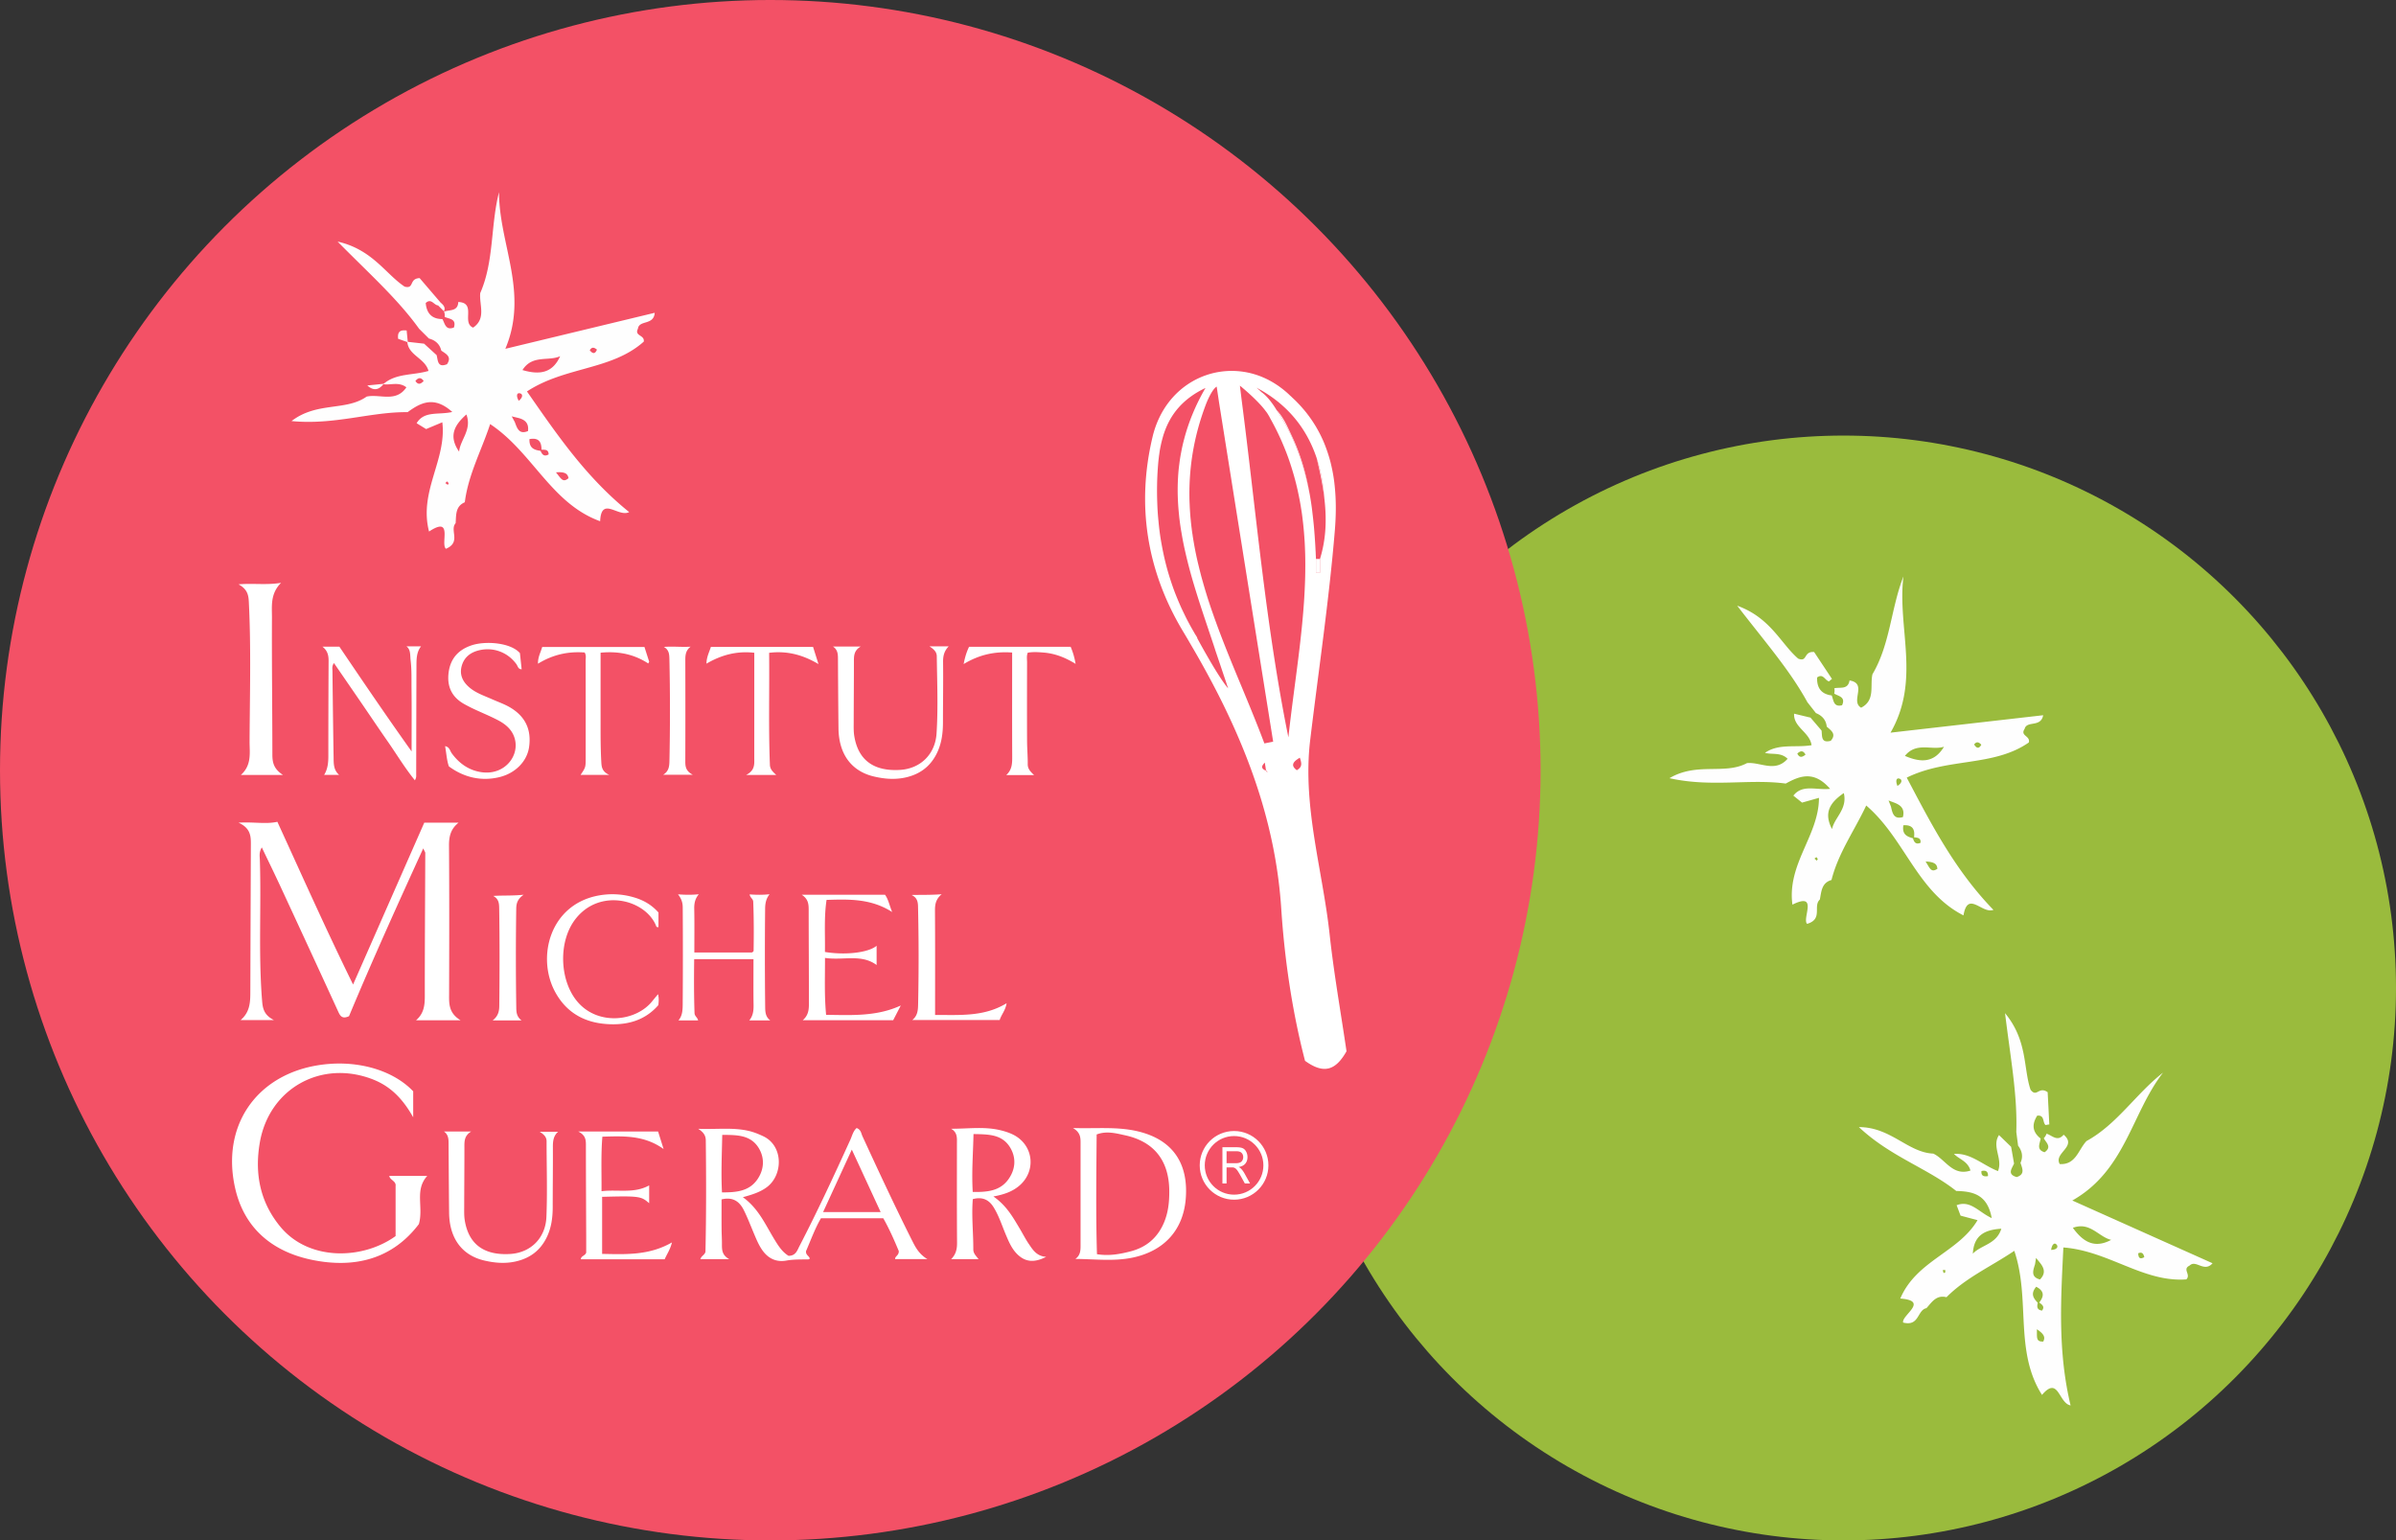
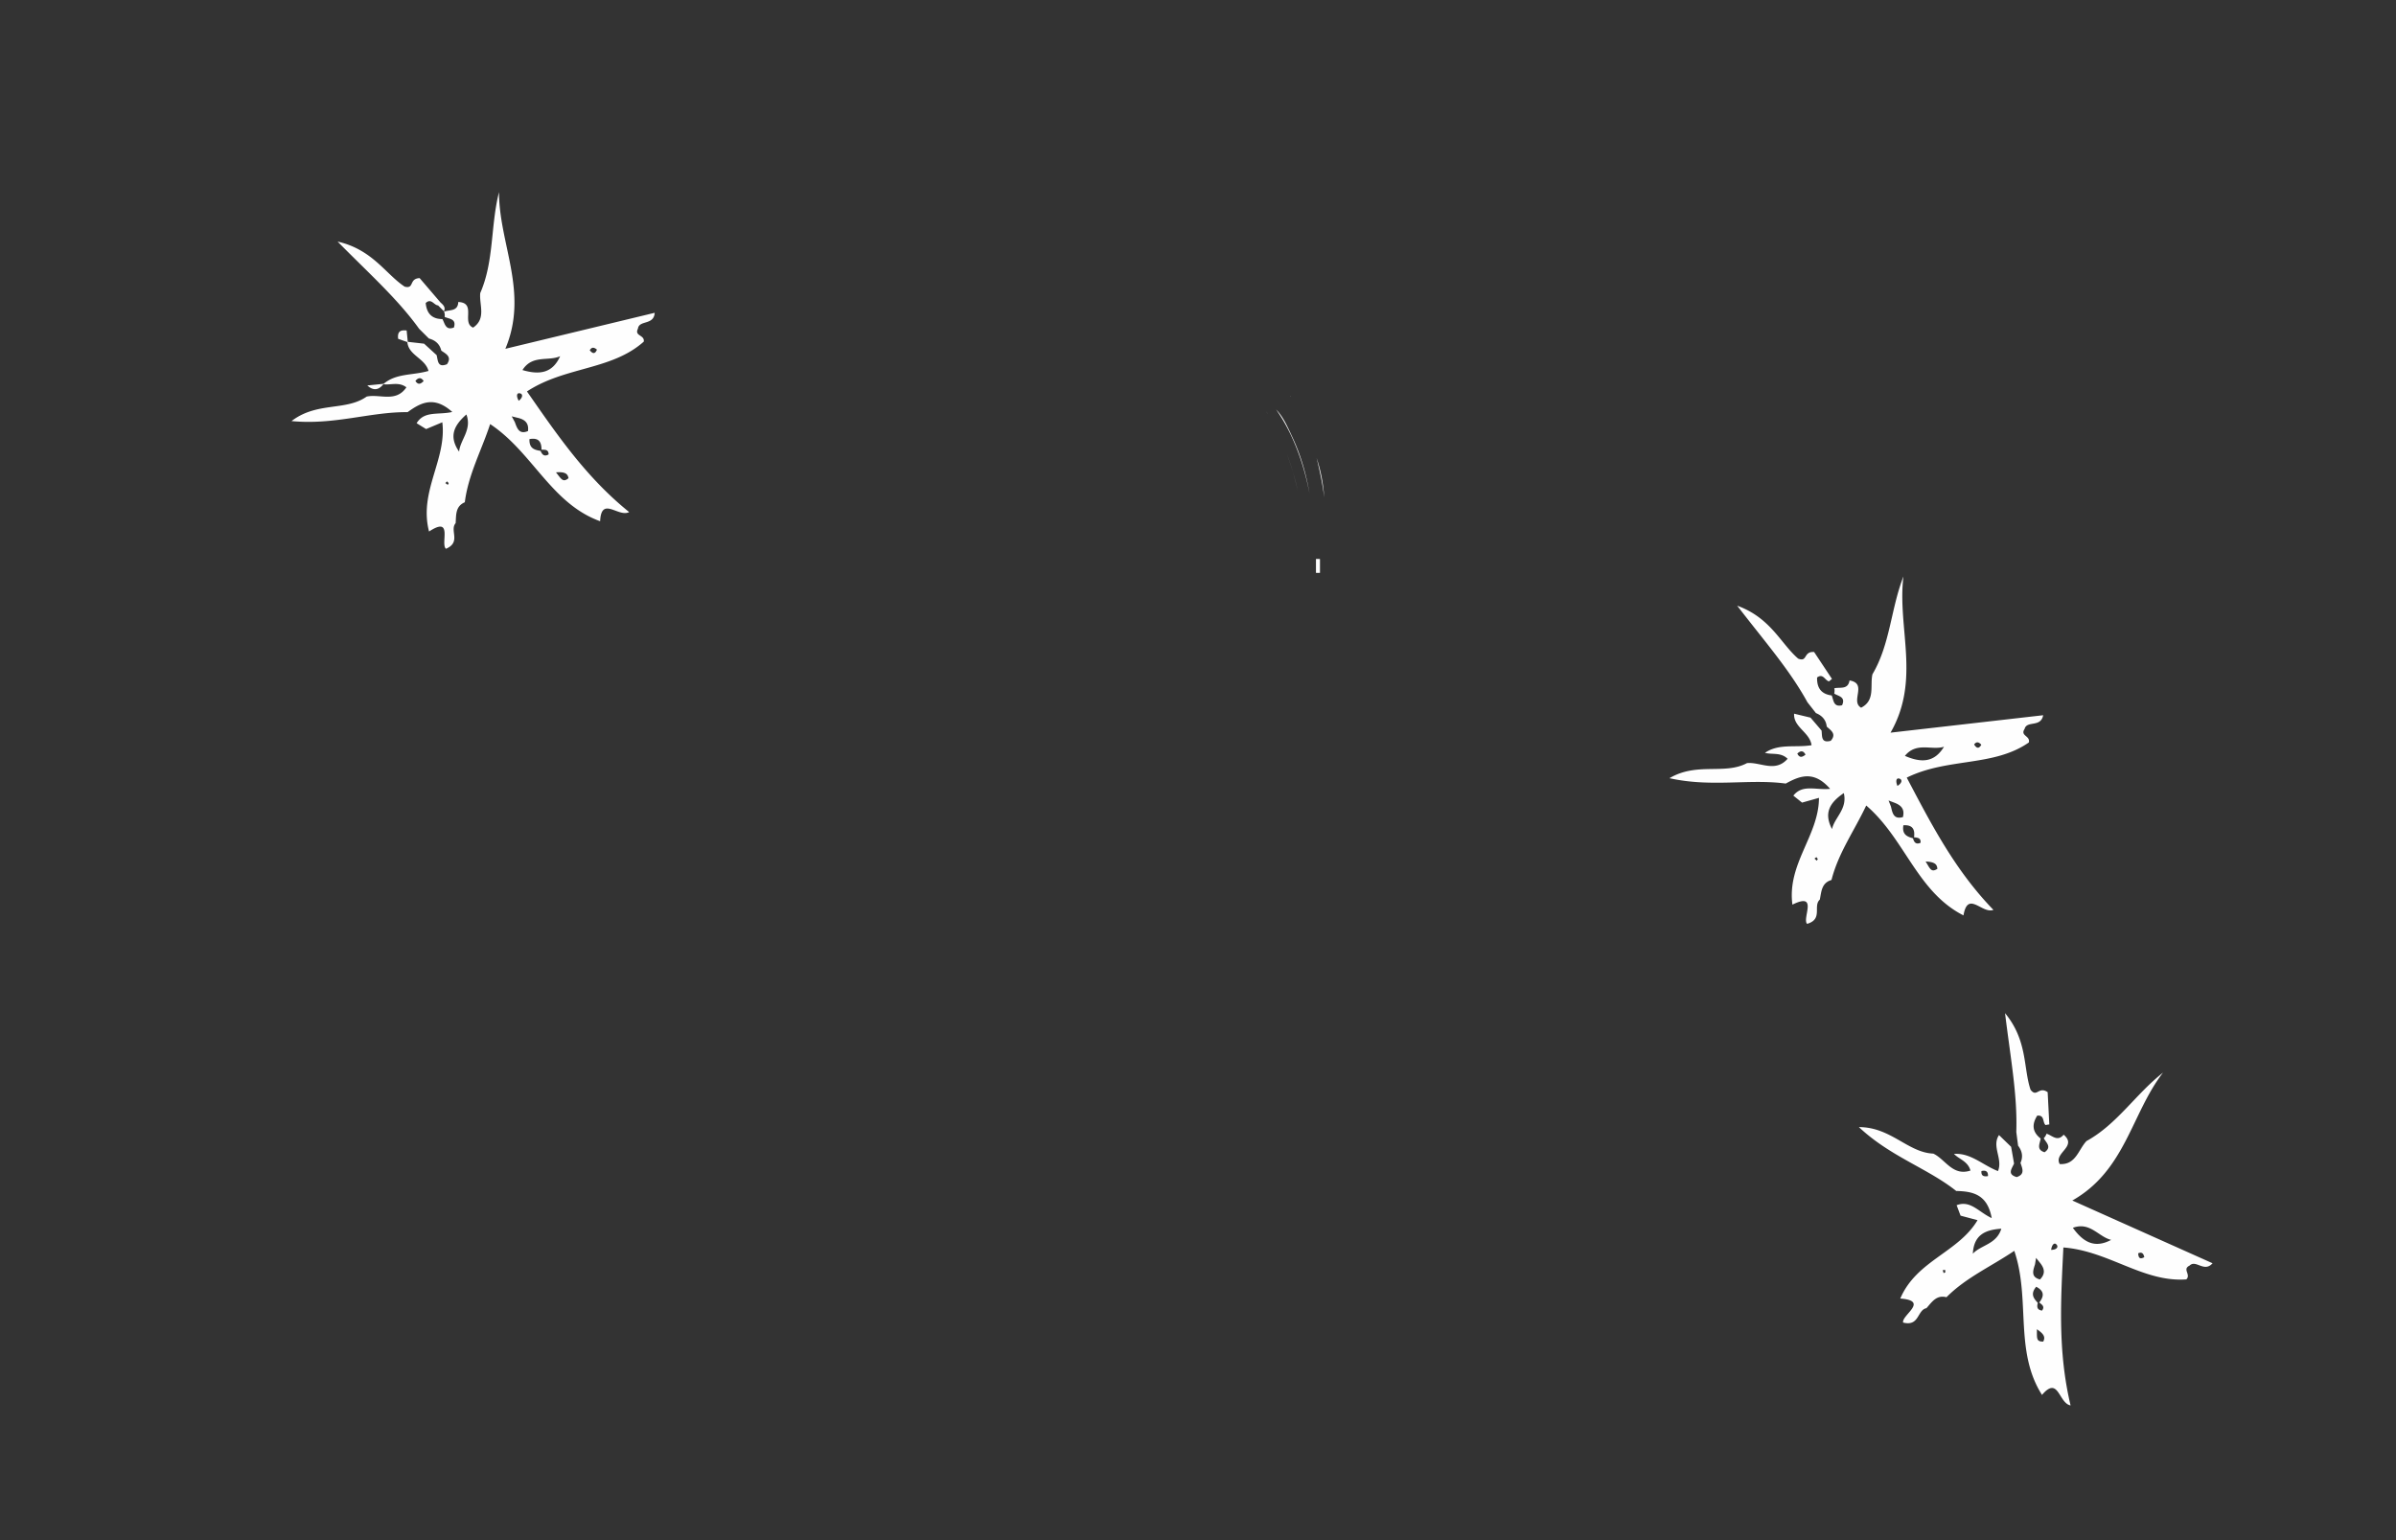
<svg xmlns="http://www.w3.org/2000/svg" viewBox="0 0 600 385.785">
  <rect x="0" y="0" width="600" height="385.785" fill="#333333" stroke="none" />
-   <circle cx="461.65" cy="247.435" r="138.35" fill="#9abb3d" />
-   <circle cx="192.893" cy="192.893" r="192.893" fill="#f35166" />
-   <path d="M332.964 234.036c-1.757-16.203-6.845-32.088-4.876-48.639 2.104-17.52 4.724-34.98 6.178-52.546.318-3.846.348-7.677-.06-11.372-.031-.227-.046-.454-.076-.682a38.421 38.421 0 0 0-.697-3.982c-.06-.288-.136-.576-.197-.863a38.638 38.638 0 0 0-1.453-4.513 24.479 24.479 0 0 0-.743-1.726 29.191 29.191 0 0 0-1.318-2.529c-.15-.272-.317-.56-.498-.833a27.525 27.525 0 0 0-1.075-1.62c-.182-.258-.379-.53-.576-.788-.394-.53-.818-1.06-1.257-1.56a17.494 17.494 0 0 0-.515-.59c-.273-.318-.575-.62-.863-.924-.242-.257-.485-.5-.742-.741l-.772-.728v-.015c-.03-.03-.091-.075-.152-.12l-.03-.016v-.015l-.075-.076h-.016c-.045-.06-.09-.09-.121-.12-.03-.046-.06-.061-.06-.061a22.242 22.242 0 0 0-2.469-2.06c-.273-.212-.56-.409-.848-.59a21.071 21.071 0 0 0-3.543-1.893 11.831 11.831 0 0 0-.94-.364 11.645 11.645 0 0 0-.953-.318c-10.676-3.24-22.548 2.802-25.607 15.703-4.028 16.976-1.499 33.466 7.662 48.7a183.55 183.55 0 0 1 1.924 3.27 234.078 234.078 0 0 1 6.875 12.509c8.464 16.687 14.521 34.223 15.778 53.681.848 12.902 2.802 25.955 5.952 38.054 4.648 3.377 7.647 2.484 10.388-2.392-1.363-9.328-3.135-19.247-4.225-29.241zM314.777 97.175c.03 0 .061.015.076.045.242.106.484.242.727.394a.724.724 0 0 1 .151.075c7.647 4.377 11.827 10.585 13.977 17.02 1.106 3.302 1.68 6.664 1.908 9.859v.06c.62 5.089.53 10.177-1.075 15.37v3.468h-1v-3.604c-.03-.53-.06-1.075-.075-1.605-.015-.151-.015-.287-.03-.439a101.168 101.168 0 0 0-.183-3.059 24.739 24.739 0 0 0-.075-1.03 82.558 82.558 0 0 0-.166-2.029c-.106-1.12-.227-2.226-.364-3.331-.091-.909-.227-1.817-.363-2.726-.107-.666-.212-1.332-.334-1.999 0-.015 0-.03-.015-.045-1.923-9.888-5.27-16.536-8.131-20.685 0 0 0-.016-.016-.03-.015-.016-.03-.046-.06-.091a3.59 3.59 0 0 0-.182-.258l.091.09c-.5-.832-2.03-3.225-3.74-4.42a17.341 17.341 0 0 0-1.272-1.121c.045.03.106.06.151.09zm-11.948 68.037c-.015-.015-.015-.046-.03-.061a187.04 187.04 0 0 1-3.028-5.391.205.205 0 0 1 .06-.045 40.212 40.212 0 0 0-.651-1.045c-.06-.121-.106-.197-.121-.227-.015-.015-.015-.03-.015-.03a57.835 57.835 0 0 1-1.393-2.484 49.455 49.455 0 0 1-1.197-2.378 48.23 48.23 0 0 1-1.105-2.392 94.675 94.675 0 0 1-.757-1.817c-.5-1.227-.94-2.453-1.348-3.695-.197-.621-.409-1.242-.59-1.863-.212-.681-.394-1.363-.576-2.044-.257-.984-.5-1.984-.711-2.998a73.55 73.55 0 0 1-.5-2.544 62.398 62.398 0 0 1-.757-5.618 63.547 63.547 0 0 1-.318-4.846 80.717 80.717 0 0 1 .15-8.54c.046-.606.091-1.212.152-1.803.03-.257.06-.53.091-.787.03-.273.06-.53.106-.787.09-.742.212-1.484.379-2.211.06-.349.15-.712.242-1.076.076-.317.166-.65.257-.969.107-.378.212-.757.348-1.12 1.56-4.573 4.559-8.526 10.359-11.282-2.53 4.362-4.256 8.647-5.361 12.872a39.944 39.944 0 0 0-.727 3.24 40.009 40.009 0 0 0-.47 2.953 43.045 43.045 0 0 0-.317 3.377c-.061 1.045-.091 2.09-.091 3.135 0 1.893.105 3.785.287 5.678.061.651.122 1.303.213 1.954a50.3 50.3 0 0 0 .454 3.028c.242 1.484.53 2.968.863 4.437a120.61 120.61 0 0 0 2.165 8.283c1.15 3.877 2.438 7.723 3.74 11.585v.015c.016.03.031.075.046.136.015.045.03.121.06.197l.091.227h-.015c.046.121.09.242.137.379.075.242.166.515.272.817.106.303.212.636.333 1 .227.651.47 1.393.727 2.18.016.076.03.137.06.212 1.439 4.24 3.211 9.54 3.211 9.54-1.303-1.514-3.105-4.421-4.725-7.192zm14.386 28.074c-.045-.045-.09-.075-.151-.12-.015-.046-.015-.107-.03-.152l-.092-.046a2.408 2.408 0 0 1-.393-.196 1.648 1.648 0 0 1-.303-.243.39.39 0 0 1-.106-.166.524.524 0 0 1-.06-.137c-.016-.045-.016-.09-.016-.136 0-.151.046-.303.152-.484.06-.091.12-.182.212-.288.09-.106.182-.212.303-.333.06.409.12.787.181 1.15.046.288.076.576.121.864v.015h.016c.045.015.075.03.121.045.12.167.242.318.287.394-.045-.03-.136-.091-.242-.167zm-.59-7.102c-1.757-4.679-3.68-9.328-5.604-13.977-1.968-4.709-3.922-9.434-5.708-14.173-.257-.697-.53-1.408-.773-2.105a67.34 67.34 0 0 1-.666-1.848 94.65 94.65 0 0 1-1-2.922 71.944 71.944 0 0 1-.817-2.56 92.29 92.29 0 0 1-.802-2.725c-.213-.742-.424-1.469-.606-2.21-.152-.591-.303-1.167-.44-1.757a81.238 81.238 0 0 1-1.302-6.27 38.298 38.298 0 0 1-.287-1.832c-.092-.5-.152-1-.212-1.514a46.819 46.819 0 0 1-.227-2.044 53.086 53.086 0 0 1-.182-2.211c-.03-.47-.06-.94-.076-1.408l-.045-.97c-.243-7.844.893-15.93 4.089-24.35 0 0 1.393-3.725 2.71-4.482l.59 3.937c4.513 28.333 9.025 56.65 13.553 84.982-.726.152-1.469.288-2.196.44zm8.117 6.709c-1.56-1.166-1.046-2.075.757-3.135.499 1.454.636 2.332-.757 3.135zm-2.105-8.223c-5.68-28-8.072-56.407-11.691-84.376l-.454-3.71s1.393 1.12 3.013 2.635l.015.015a39.535 39.535 0 0 1 2.105 2.12l.015.015c.515.56.984 1.136 1.393 1.696.106.121.197.257.288.394a7.03 7.03 0 0 0-.257-.47c.12.197.242.41.348.606a.98.98 0 0 1 .106.167l.136.227c.076.12.136.227.197.333.06.106.106.197.152.303a63.595 63.595 0 0 1 2.528 4.952c.258.545.5 1.105.727 1.65.348.818.682 1.65 1 2.484a56.256 56.256 0 0 1 1.529 4.588c.47 1.53.863 3.074 1.196 4.618.167.773.318 1.53.47 2.287.06.333.121.681.182 1.03.06.333.121.666.166 1 .045.241.076.499.121.741.106.636.182 1.272.258 1.908.196 1.56.348 3.12.454 4.68.06.772.106 1.559.136 2.346.03.712.061 1.424.076 2.15.348 15.053-2.56 30.377-4.21 45.611zM82.286 165.526c-.042 7.94-.064 15.88-.063 23.819 0 1.693-.16 3.3-1.06 4.724h3.758c-1.435-1.253-1.359-2.884-1.384-4.431-.117-7.185-.206-14.371-.286-21.557-.007-.605-.174-1.293.381-2.02 2.27 3.3 4.506 6.546 6.735 9.8 2.25 3.284 4.472 6.6 6.743 9.86 2.232 3.202 4.284 6.633 6.786 9.7.411-.723.326-1.12.327-1.514.015-9.013.031-18.026.066-27.039.006-1.747-.013-3.527 1.142-4.99h-3.646c1.106.807.889 2.24 1.042 3.51.289 2.382.197 4.784.226 7.174.062 5.077.019 10.157.019 15.63-6.296-8.844-12.234-17.586-18.09-26.246h-4.244c1.289.99 1.555 2.171 1.548 3.58zm38.346 27.871c-3.165-.44-5.64-2.166-7.525-4.767-.437-.604-.534-1.57-1.646-1.762.325 1.785.41 3.513.944 5.062 3.88 2.87 8.298 3.78 12.736 2.675 3.929-.977 6.84-3.937 7.35-7.494.617-4.29-.876-7.595-4.61-9.855-1.484-.898-3.122-1.453-4.696-2.153-1.876-.833-3.856-1.48-5.483-2.806-1.735-1.414-2.69-3.187-2.099-5.44.575-2.19 2.161-3.457 4.324-3.985 3.606-.88 7.217.48 9.388 3.46.357.491.444 1.308 1.315 1.28l-.431-4.038c-2.317-2.659-8.623-3.108-12.07-1.968-3.267 1.08-5.286 3.24-5.77 6.713-.5 3.59.777 6.307 3.986 8.06.794.433 1.6.85 2.42 1.232 1.94.906 3.926 1.717 5.825 2.698 1.864.961 3.502 2.251 4.211 4.339 1.533 4.51-2.37 9.556-8.169 8.75zm89.21-28.122c.03 5.703.068 11.407.13 17.11.069 6.427 3.196 10.747 8.88 12.084 2.576.606 5.191.835 7.86.253 3.54-.774 6.15-2.66 7.795-5.88 1.271-2.49 1.627-5.163 1.626-7.922 0-5.044.092-10.089.03-15.132-.019-1.48.264-2.758 1.41-3.915h-4.817c1.258.822 1.818 1.479 1.83 2.48.083 6.447.358 12.907-.057 19.34-.335 5.212-4.026 8.797-9.1 9.119-6.404.406-10.508-2.252-11.509-8.522-.181-1.134-.14-2.31-.138-3.465.008-4.962.055-9.923.054-14.884 0-1.49-.112-2.98 1.703-4.019h-6.95c1.3.848 1.245 2.099 1.252 3.353zm-63.434-1.862c.441.735.248 1.41.25 2.047.016 8.1.013 16.201.009 24.302-.002 2.418-.01 2.418-1.28 4.301h7.176c-1.843-.844-1.918-2.022-1.99-3.298-.214-3.795-.173-7.59-.176-11.387-.005-5.277-.001-10.555-.001-15.915 4.356-.427 8.308.33 11.932 2.693l.24-.43-1.183-3.692h-25.612c-.371 1.345-1.096 2.528-1.049 4.186 3.77-2.319 7.622-3.118 11.684-2.807zm42.48.067c0 8.904.003 17.58-.004 26.254-.002 1.55.252 3.189-2.034 4.343h7.532c-.865-.796-1.539-1.416-1.583-2.541-.371-9.326-.091-18.651-.192-28.042 4.361-.544 8.304.421 12.354 2.819l-1.35-4.29h-25.596c-.422 1.332-1.084 2.537-1.105 4.185 3.855-2.259 7.724-3.209 11.977-2.728zm64.57-.059v2.4c0 7.853-.02 15.706.015 23.558.007 1.703.02 3.357-1.496 4.736h6.983c-.895-.836-1.606-1.547-1.596-2.72.015-1.977-.162-3.954-.17-5.93-.024-6.53-.016-13.06 0-19.59.001-.795-.16-1.617.175-2.41 1.367-.249 2.687-.138 3.994-.034 2.792.223 5.36 1.211 7.99 2.835-.306-1.754-.717-3.034-1.239-4.279h-25.451c-.595 1.262-1.018 2.554-1.348 4.319 3.882-2.333 7.732-3.207 12.142-2.885zm-87.386 30.613h7.42c-1.783-.927-1.885-2.099-1.88-3.386.028-8.418.025-16.836.003-25.255-.004-1.279.06-2.474 1.327-3.438-2.242.152-4.409-.129-6.701.065 1.302.724 1.361 1.838 1.388 3.032.189 8.498.187 16.995.011 25.493-.028 1.366-.133 2.6-1.568 3.489zM62.31 150.712c.586 11.645.246 23.297.188 34.943-.014 2.79.61 5.958-2.187 8.43h10.56c-2.439-1.569-2.662-3.288-2.664-5.192-.01-11.407-.155-22.814-.105-34.22.012-2.878-.459-5.959 2.283-8.705-3.7.598-6.8.066-10.652.371 2.246 1.23 2.494 2.723 2.577 4.373zm.511 61.112c-.047 12.077-.097 24.155-.132 36.233-.008 2.66.042 5.32-2.445 7.42h8.374c-2.687-1.34-2.853-3.163-3.006-5.112-.917-11.673-.158-23.37-.54-35.049-.028-.873-.248-1.84.49-3.091 1.672 3.497 3.17 6.554 4.602 9.64 4.798 10.348 9.587 20.701 14.342 31.07.563 1.228.959 2.461 2.895 1.56 5.81-13.923 12.088-27.815 18.589-42.028.33.735.507.945.506 1.154-.04 11.949-.127 23.897-.117 35.845.002 2.252-.195 4.334-2.198 6.056h11.158c-3.081-1.868-2.88-4.288-2.874-6.712.036-12.33.063-24.661-.025-36.991-.016-2.234.35-4.161 2.394-5.789h-8.588l-17.827 40.533c-6.805-13.824-12.755-27.23-18.96-40.75-2.943.647-5.824-.013-9.726.218 3.216 1.455 3.097 3.641 3.088 5.793zm111.015 28.39h14.852c0 3.94-.041 7.729.02 11.515.024 1.448-.159 2.713-1.074 3.822h5.259c-1.23-.908-1.264-2.153-1.28-3.463a1164.71 1164.71 0 0 1-.012-24.467c.013-1.36.217-2.53 1.11-3.664-1.824.186-3.388.155-4.983.036.102.836.819 1.032.894 1.809.163 4.172.162 8.349.092 12.366-.286.447-.54.38-.773.38-4.633.005-9.267.004-14.066.004 0-3.836.05-7.382-.024-10.922-.03-1.394.2-2.55 1.137-3.669-1.83.175-3.394.157-5.207.015.802 1.018 1.178 1.952 1.186 3.263a1748.5 1748.5 0 0 1-.006 24.231c-.012 1.499-.063 2.904-1.063 4.076h4.922c-.169-.752-.827-1.004-.895-1.786-.157-4.494-.148-8.991-.089-13.546zm49.832 15.289l1.906-3.684c-6.107 2.809-12.42 2.409-18.702 2.338-.461-4.887-.263-9.437-.277-14.254 4.538.685 9.098-1.066 12.924 1.779v-4.821c-2.039 1.73-7.81 2.402-12.942 1.55.08-4.28-.252-8.596.406-13.039 5.637-.175 11.129-.357 16.43 3.04-.734-1.822-.946-3.162-1.788-4.332h-20.86c1.682 1.084 1.743 2.419 1.743 3.823 0 7.513.064 15.026.054 22.54-.002 1.754.19 3.587-1.54 5.06h22.646zm-58.803-3.78c.088-.875.174-1.696-.082-2.74-.572.692-1.008 1.204-1.427 1.732-3.999 5.043-13.317 6.222-18.543.4-4.723-5.26-5.133-15.283-.69-20.97 6.006-7.688 17.099-4.967 20.032 1.38.13.282.173.815.739.652v-3.643c-1.75-1.975-3.785-3.087-6.02-3.758a18.957 18.957 0 0 0-8.823-.531c-12.393 2.174-15.733 15.528-11.04 24.165 3.093 5.696 8.088 7.957 13.974 8.106 4.492.114 8.667-1.094 11.88-4.793zm69.27-23.558c-.01-1.527.122-2.93 1.68-4.21-2.693.208-4.986.138-7.542.187 1.371.647 1.59 1.666 1.617 2.843.186 8.231.193 16.461.018 24.693-.03 1.44-.177 2.748-1.447 3.772h21.871c.451-1.383 1.47-2.434 1.733-4.193-5.645 3.429-11.663 2.914-17.904 2.934 0-8.93.028-17.478-.026-26.026zm-103.006-4.085c-2.84.293-5.16.134-7.617.299 1.463.794 1.477 1.971 1.496 3.208.126 8.11.108 16.218.022 24.328-.015 1.395-.299 2.58-1.652 3.633h7.22c-1.2-.92-1.294-1.977-1.312-3.156a830.42 830.42 0 0 1-.011-24.802c.018-1.316.293-2.426 1.854-3.51zm97.31 86.678c-4.338-8.642-8.416-17.408-12.462-26.19-.33-.716-.365-1.671-1.46-2.061-.882.76-1.126 1.945-1.59 2.965-4.073 8.955-8.21 17.88-12.734 26.618-.549 1.06-.926 2.423-2.721 2.42-1.593-.954-2.605-2.567-3.606-4.212-2.228-3.664-3.96-7.688-7.841-10.47 2.285-.626 4.249-1.224 5.953-2.472 4.149-3.037 4.252-10.386-.844-12.792-1.21-.572-2.424-1.062-3.73-1.358-3.96-.898-7.956-.324-12.572-.508 1.437.912 1.897 1.754 1.91 2.93.108 9.28.12 18.557-.082 27.832-.127.807-1.06 1.06-1.275 1.893h7.244c-1.912-1.027-1.846-2.454-1.844-3.88.002-1.253-.082-2.506-.09-3.759-.016-2.48-.005-4.96-.005-7.33 2.882-.704 4.52.569 5.577 2.695.962 1.936 1.736 3.967 2.578 5.963.585 1.384 1.158 2.77 2.023 4.013 1.476 2.12 3.492 3.103 6.046 2.646 1.833-.329 3.66-.27 5.496-.292.121-.002.241-.114.378-.183-.122-.685-1.049-.885-.945-1.89 1.166-2.673 2.223-5.644 3.736-8.231h15.609c1.576 2.784 2.821 5.67 3.88 8.207.054 1.149-.98 1.275-.913 2.017h8.078c-2.054-1.214-2.938-2.867-3.793-4.57zm-47.643-12.13c-.253-4.884-.023-9.577.066-14.41 3.584.034 7.138-.059 9.176 3.366 1.511 2.54 1.289 5.387-.388 7.803-2.081 2.998-5.337 3.25-8.854 3.24zm25.325 4.918a941965.8 941965.8 0 0 0 7.189-15.638l7.22 15.638h-14.41zm78.782-20.219c-5.17-1.22-10.373-.642-16.214-.82 1.764 1.033 1.904 2.255 1.904 3.533-.001 8.68 0 17.361-.002 26.041 0 1.195-.098 2.36-1.3 3.206 4.828.03 9.536.649 14.22-.305 7.831-1.593 12.71-6.753 13.406-14.581.74-8.33-2.625-14.857-12.014-17.074zm6.522 22.994c-1.622 3.736-4.41 6.066-8.315 7.075-2.68.692-5.388 1.195-8.409.706-.297-9.99-.16-19.903-.081-29.981 2.456-.956 4.87-.289 7.166.215 7.276 1.596 10.952 6.386 11.02 13.855.025 2.809-.248 5.52-1.38 8.13zm-33.809 5.196c-.843-1.249-1.526-2.604-2.302-3.9-1.681-2.809-3.268-5.694-6.547-7.97 2.646-.487 4.602-1.184 6.268-2.517 4.541-3.634 3.895-10.323-1.282-12.943-1.115-.564-2.317-.925-3.557-1.202-3.91-.872-7.843-.28-12.029-.3 1.674.948 1.463 2.427 1.463 3.84 0 8.241-.03 16.483.031 24.724.012 1.555-.276 2.91-1.486 4.1h6.875c-.62-.826-1.323-1.416-1.318-2.457.017-4.172-.47-8.342-.126-12.58 2.33-.62 3.997.072 5.215 2.045 1.334 2.16 2.088 4.57 3.064 6.884.75 1.783 1.5 3.565 2.933 4.942 1.946 1.87 4.164 2.121 7.154.585-2.376-.158-3.347-1.758-4.356-3.251zm-14.026-13.005c-.302-5.057.1-9.71.19-14.5 3.612.095 7.18-.04 9.232 3.464 1.534 2.618 1.241 5.43-.47 7.844-2.126 2.997-5.394 3.256-8.952 3.192zm-146.112-4.01c.183 1.063 1.763 1.268 1.587 2.528v12.536c-8.196 5.925-21.684 6.315-28.836-2.31-5.115-6.17-6.5-13.334-5.171-21.086 2.325-13.568 15.36-20.822 28.198-15.89 4.483 1.722 7.568 4.832 10.216 9.54v-6.513c-5.277-5.544-14.849-8.2-24.621-6.386-14.883 2.764-23.455 15.237-19.964 30.653 2.284 10.084 9.367 15.92 19.259 17.95 10.731 2.204 20.134-.246 26.746-8.956 1.217-4.27-1.137-8.507 2.091-12.066h-9.505zm53.304 19.524v-14.29c9.446-.254 9.792-.123 11.779 1.599v-4.466c-3.786 2.116-7.848.953-11.931 1.46.038-4.698-.159-9.102.213-13.655 5.311-.16 10.446-.41 15.329 3.087l-1.374-4.387h-20.005c1.835.902 1.929 2.078 1.929 3.36 0 7.67.045 15.34.073 23.011.005 1.314 0 2.629 0 3.943-.211.802-1.391.883-1.323 1.684h20.975c.58-1.34 1.402-2.455 1.819-4.217-5.76 3.31-11.61 2.978-17.484 2.871zm-13.908-28.197c0 6.313.215 12.634-.042 18.936-.216 5.294-3.92 8.958-9.047 9.28-6.378.399-10.418-2.26-11.407-8.463-.179-1.124-.137-2.29-.135-3.436.008-4.92.058-9.84.052-14.76-.002-1.482-.08-2.946 1.707-4.012h-6.824c1.231.876 1.148 2.13 1.156 3.37.034 5.656.068 11.312.13 16.968.07 6.369 3.18 10.658 8.817 11.977 2.554.598 5.148.83 7.795.247 3.508-.772 6.096-2.642 7.725-5.838 1.26-2.47 1.61-5.122 1.608-7.858-.002-4.92.067-9.84.042-14.76-.008-1.506.049-2.937 1.297-4.034h-4.582c1.156.732 1.708 1.39 1.708 2.383zm173.933 6.884c-.143-.148-.351-.299-.626-.452.753-.119 1.31-.4 1.67-.841.36-.442.542-.984.542-1.628 0-.5-.11-.955-.327-1.369-.219-.412-.509-.7-.873-.862-.365-.164-.897-.245-1.597-.245h-3.481v9.075h1.039v-4.03h1.204c.269 0 .462.014.579.043.16.045.319.126.474.242.156.115.331.317.528.606.196.289.447.706.75 1.25l1.04 1.889h1.306l-1.365-2.47a6.156 6.156 0 0 0-.863-1.208zm-1.419-1.393h-2.234v-3.001h2.485c.583 0 1.008.138 1.277.414.27.277.406.63.406 1.059 0 .293-.07.564-.21.814-.14.25-.343.431-.61.544-.268.114-.64.17-1.114.17z" fill="#fff" />
-   <circle cx="309.033" cy="291.853" r="7.97" fill="none" stroke="#fff" stroke-width="1.26" stroke-miterlimit="10" />
  <path d="M329.542 143.466h.999V140c-.333-.016-.667-.03-1-.016v3.483zm-6.3-44.217l-.075-.076c0 .046 0 .076.014.122.015-.016.046-.03.061-.046zm-.939 7.42c-.136-.303-.303-.59-.454-.893-.606-1.106-1.287-2.166-2.15-3.074l-.016-.015s-.014-.016-.014-.03c-.016-.016-.03-.016-.03-.031l-.092-.091c.06.076.122.167.181.258.031.045.046.075.061.09.016.015.016.03.016.03 2.862 4.15 6.208 10.798 8.131 20.686-.848-4.861-2.18-9.6-4.33-14.19-.425-.908-.849-1.831-1.303-2.74zm1.484 11.63a56.256 56.256 0 0 0-1.53-4.588 67.785 67.785 0 0 1 1.53 4.588zm7.829 6.269c-.227-3.195-.802-6.557-1.908-9.858.802 3.301 1.499 6.572 1.908 9.858zm-6.633-1.65a55.977 55.977 0 0 0-1.196-4.619 73.531 73.531 0 0 1 1.196 4.618zM124.963 48.12c-2.152 8.436-1.201 17.256-4.701 25.272-.296 2.95 1.566 6.38-1.788 8.657-2.967-1.242.918-6.223-3.715-6.417-.094 2.417-2.164 1.896-3.537 2.411.135.435.182.878.133 1.332 1.163.52 3.004.45 2.309 2.65-2.108.8-2.24-1.002-2.88-2.116-2.657-.015-3.938-1.436-4.18-4.015 1.385-1.325 2.064.547 3.096.593.203-.244.418-.476.645-.697l-5.262-6.142c-2.75.128-1.26 2.798-3.758 2.133-4.755-3.142-8.057-9.3-16.785-11.282 8.029 8.145 14.99 14.302 20.42 21.843l2.447 2.435c1.607.431 2.709 1.377 3.105 3.037 1.185.825 2.711 1.514 1.424 3.4-2.392.958-2.246-.943-2.596-2.276-1.046-.957-2.093-1.914-3.14-2.869-1.364-.153-2.727-.307-4.089-.462l-.278-2.842c-1.304-.13-2.373.025-2.132 2.081.7.25 1.503.535 2.309.82.287 3.35 4.465 4.061 5.294 7.23-3.938 1.148-8.074.542-11.226 3.224l-4.093.415c1.486 1.363 2.82 1.201 4.016-.312 1.859.261 3.864-.674 5.769.778-2.647 3.9-6.679 1.59-9.956 2.322-5.21 3.678-12.445 1.222-18.808 6.13 10.78 1.042 19.805-2.345 29.064-2.233 3.308-2.41 6.648-4.139 11.189-.049-3.515.804-7.018-.355-8.927 2.816l2.376 1.466 4.059-1.7c1.134 9.375-5.938 17.326-3.324 27.358 6.16-4.055 2.769 3.135 4.237 4.325 3.891-1.677.845-4.612 2.422-6.421.153-2.014-.105-4.208 2.297-5.233.865-6.913 4.166-12.946 6.345-19.575 10.635 7.05 15.263 19.886 27.542 24.325.293-6.432 4.575-.863 7.27-2.292-10.938-8.814-18.273-19.712-25.595-30.211 9.542-6.26 21.212-5.28 29.257-12.482.238-1.737-2.424-1.33-1.464-3.235.281-2.23 3.995-.772 4.195-3.977l-37.4 9.016c5.941-14.111-1.594-26.259-1.586-39.231zm-20.935 47.287c.702-.862 1.392-.967 2.067.01-.7.744-1.395 1.067-2.067-.01zm8.115 26.024l-.623-.451.434-.423.411.446-.222.428zm2.827-8.318c-2.627-3.787-1.333-6.54 1.823-9.312 1.445 3.858-1.558 6.322-1.823 9.312zm27.4 6.64c-1.438 1.222-1.854.12-3.145-1.455 2.437-.2 2.936.446 3.145 1.456zm-6.771-7.123c.844.011 1.776-.11 1.788 1.176-1.126.653-1.635.019-2.02-.89-1.496-.234-2.883-.584-2.78-2.944 2.231-.405 3.035.592 3.012 2.658zm13.885-25.065c-.5 1.211-1.104 1-1.796.163.481-.862 1.07-.78 1.796-.163zm-9.209 1.644c-1.93 4.276-5.178 4.725-9.44 3.47 2.441-3.898 6.463-2.128 9.44-3.47zm-10.126 9.286c.839.15.818 1.032-.243 1.882-.661-1.145-.544-2.024.243-1.882zm-.25 6.203c1.52.428 2.57 1.219 2.32 3.255-2.237.945-2.734-.712-3.301-2.254l-.777-1.43 1.757.43zm-18.773-26.62c.03-.013.064-.023.096-.035-.004-.012-.004-.024-.008-.036l-.013.01.013-.01-.04-.04c-.018.037-.026.071-.047.11h-.001zm-.78-2.289a9.088 9.088 0 0 0-.646.698l1.474 1.48c.466-.98-.15-1.59-.829-2.178zm206.975 27.67l.09.136a12.111 12.111 0 0 0-.347-.606c.09.152.182.318.257.47zm141.931 68.936c.032-.009.067-.014.1-.022-.003-.012-.001-.025-.004-.037l-.096.06zm32.437 56.859c1.08-6.348 4.646-.296 7.497-1.384-9.776-10.089-15.72-21.803-21.7-33.12 10.236-5.044 21.699-2.642 30.566-8.803.448-1.695-2.244-1.617-1.057-3.39.552-2.18 4.059-.277 4.65-3.433l-38.223 4.365c7.626-13.277 1.636-26.257 3.235-39.13-3.17 8.11-3.308 16.978-7.764 24.506-.654 2.892.773 6.524-2.834 8.372-2.793-1.596 1.673-6.063-2.902-6.824-.39 2.388-2.38 1.617-3.805 1.96.08.448.073.894-.031 1.338 1.09.659 2.926.815 1.966 2.913-2.19.535-2.1-1.27-2.598-2.453-2.636-.34-3.732-1.908-3.657-4.497 1.537-1.145 1.981.796 3 .968.231-.217.473-.421.726-.613l-4.47-6.74c-2.744-.21-1.593 2.622-3.991 1.656-4.334-3.7-6.857-10.217-15.276-13.254 6.97 9.067 13.123 16.031 17.59 24.18l2.13 2.718c1.542.625 2.52 1.698 2.71 3.394 1.073.964 2.504 1.835.996 3.548-2.492.659-2.114-1.21-2.298-2.576-.921-1.078-1.842-2.156-2.765-3.232-1.371-.328-2.741-.656-4.11-.986-.19 3.418 3.932 4.626 4.369 7.896-4.1.666-8.184-.486-11.669 1.907 1.823.51 3.947-.198 5.673 1.49-3.104 3.546-6.822.76-10.165 1.084-5.62 3.011-12.501-.312-19.418 3.779 10.572 2.355 19.944.1 29.12 1.345 3.578-1.986 7.104-3.293 11.11 1.323-3.587.367-6.921-1.213-9.205 1.701l2.179 1.746 4.236-1.19c-.024 9.444-8.016 16.467-6.651 26.744 6.61-3.27 2.363 3.452 3.675 4.812 4.067-1.188 1.404-4.473 3.19-6.076.399-1.98.412-4.188 2.921-4.912 1.706-6.754 5.722-12.338 8.696-18.65 9.692 8.3 12.712 21.607 24.354 27.518zm-6.535-11.668c-1.578 1.036-1.855-.11-2.944-1.83 2.443.101 2.86.803 2.944 1.83zm-5.847-7.9c.836.115 1.776.11 1.63 1.386-1.198.51-1.625-.181-1.895-1.13-1.457-.416-2.79-.933-2.4-3.263 2.265-.128 2.941.96 2.665 3.008zm16.852-23.174c-.645 1.14-1.219.857-1.803-.058.583-.797 1.157-.643 1.803.058zm-9.341.503c-2.44 4.007-5.719 4.055-9.794 2.287 2.9-3.57 6.674-1.32 9.794-2.287zm-11.188 7.975c.814.252.685 1.125-.472 1.838-.516-1.218-.292-2.075.472-1.838zm-1.01 6.126c1.457.61 2.402 1.524 1.906 3.514-2.337.664-2.627-1.041-3-2.641l-.597-1.515 1.692.642zm-24.536-12.392c.802-.77 1.5-.79 2.05.264-.786.652-1.515.888-2.05-.264zm4.864 26.822l-.563-.523.483-.367.354.493-.274.397zm3.826-7.908c-2.143-4.08-.521-6.654 2.95-9.018.961 4.005-2.32 6.083-2.95 9.018zm60.172 93.02c13.325-7.54 14.782-21.761 22.715-32.025-6.858 5.364-11.494 12.926-19.163 17.134-2.037 2.155-2.659 6.008-6.704 5.76-1.59-2.795 4.528-4.365.979-7.35-1.552 1.857-2.872.18-4.273-.252a3.27 3.27 0 0 1-.708 1.136c.602 1.122 2.102 2.193.207 3.509-2.156-.655-1.16-2.162-.985-3.435-2.095-1.636-2.24-3.543-.856-5.732 1.905-.203 1.299 1.694 2.087 2.36.31-.068.623-.12.938-.157l-.413-8.077c-2.255-1.578-2.707 1.445-4.279-.608-1.844-5.392-.696-12.285-6.394-19.187 1.38 11.354 3.127 20.48 2.82 29.768l.448 3.424c1.01 1.323 1.303 2.745.603 4.3.434 1.377 1.221 2.856-.95 3.562-2.48-.703-1.202-2.118-.665-3.388-.243-1.396-.487-2.793-.733-4.19-1.013-.98-2.024-1.96-3.035-2.941-1.904 2.844 1.028 5.983-.262 9.02-3.867-1.516-6.795-4.587-11.013-4.302 1.31 1.366 3.498 1.839 4.124 4.171-4.478 1.47-6.259-2.821-9.3-4.245-6.371-.272-10.599-6.636-18.635-6.64 7.898 7.412 17.112 10.246 24.373 15.992 4.091.113 7.791.785 8.887 6.797-3.273-1.511-5.338-4.569-8.787-3.225.329.871.658 1.741.985 2.612l4.252 1.134c-4.83 8.115-15.287 10.088-19.347 19.627 7.354.553.276 4.174.712 6.013 4.105 1.05 3.486-3.135 5.84-3.603 1.351-1.501 2.488-3.395 5.016-2.74 4.909-4.943 11.208-7.703 16.983-11.62 4.112 12.08-.067 25.069 6.941 36.086 4.161-4.913 4.149 2.112 7.156 2.628-3.274-13.662-2.422-26.77-1.804-39.556 11.378.875 20.019 8.78 30.788 7.995 1.249-1.23-1.107-2.534.817-3.455 1.585-1.594 3.634 1.83 5.751-.586l-35.116-15.714zm-22.75-7.382c1.082-.254 1.693.085 1.629 1.271-1.008.16-1.755-.008-1.63-1.271zm-9.477 25.56l-.218-.738.603-.07.053.604-.438.203zm7.32-4.858c.235-4.603 2.94-5.99 7.133-6.258-1.213 3.937-5.096 4.053-7.133 6.258zm15.572 2.653l.258-1.607c.503.63.816 1.022 1.13 1.413.942 1.268 1.29 2.536-.151 3.996-2.35-.62-1.73-2.235-1.237-3.802zm.294 5.624c2.014 1.043 2.041 2.323.76 3.945.661.524 1.473.998.697 2.023-1.29-.17-1.306-.984-1.055-1.938-1.042-1.1-1.926-2.224-.402-4.03zm1.768 13.722c-1.885.088-1.54-1.04-1.6-3.074 2.05 1.33 2.051 2.147 1.6 3.074zm1.972-22.955c.176-1.311.805-1.935 1.342-1.342.572.632.017 1.317-1.342 1.342zm5.439-5.527c4.314-1.594 6.416 2.265 9.593 3.021-4.141 2.206-6.986.577-9.593-3.02zm16.366 6.378c.908-.389 1.323.036 1.521.968-1.135.654-1.484.117-1.521-.968zm-23.047-29.979c.032.008.064.021.097.031.004-.011.011-.021.016-.033l-.113.002z" fill="#fefefe" />
</svg>